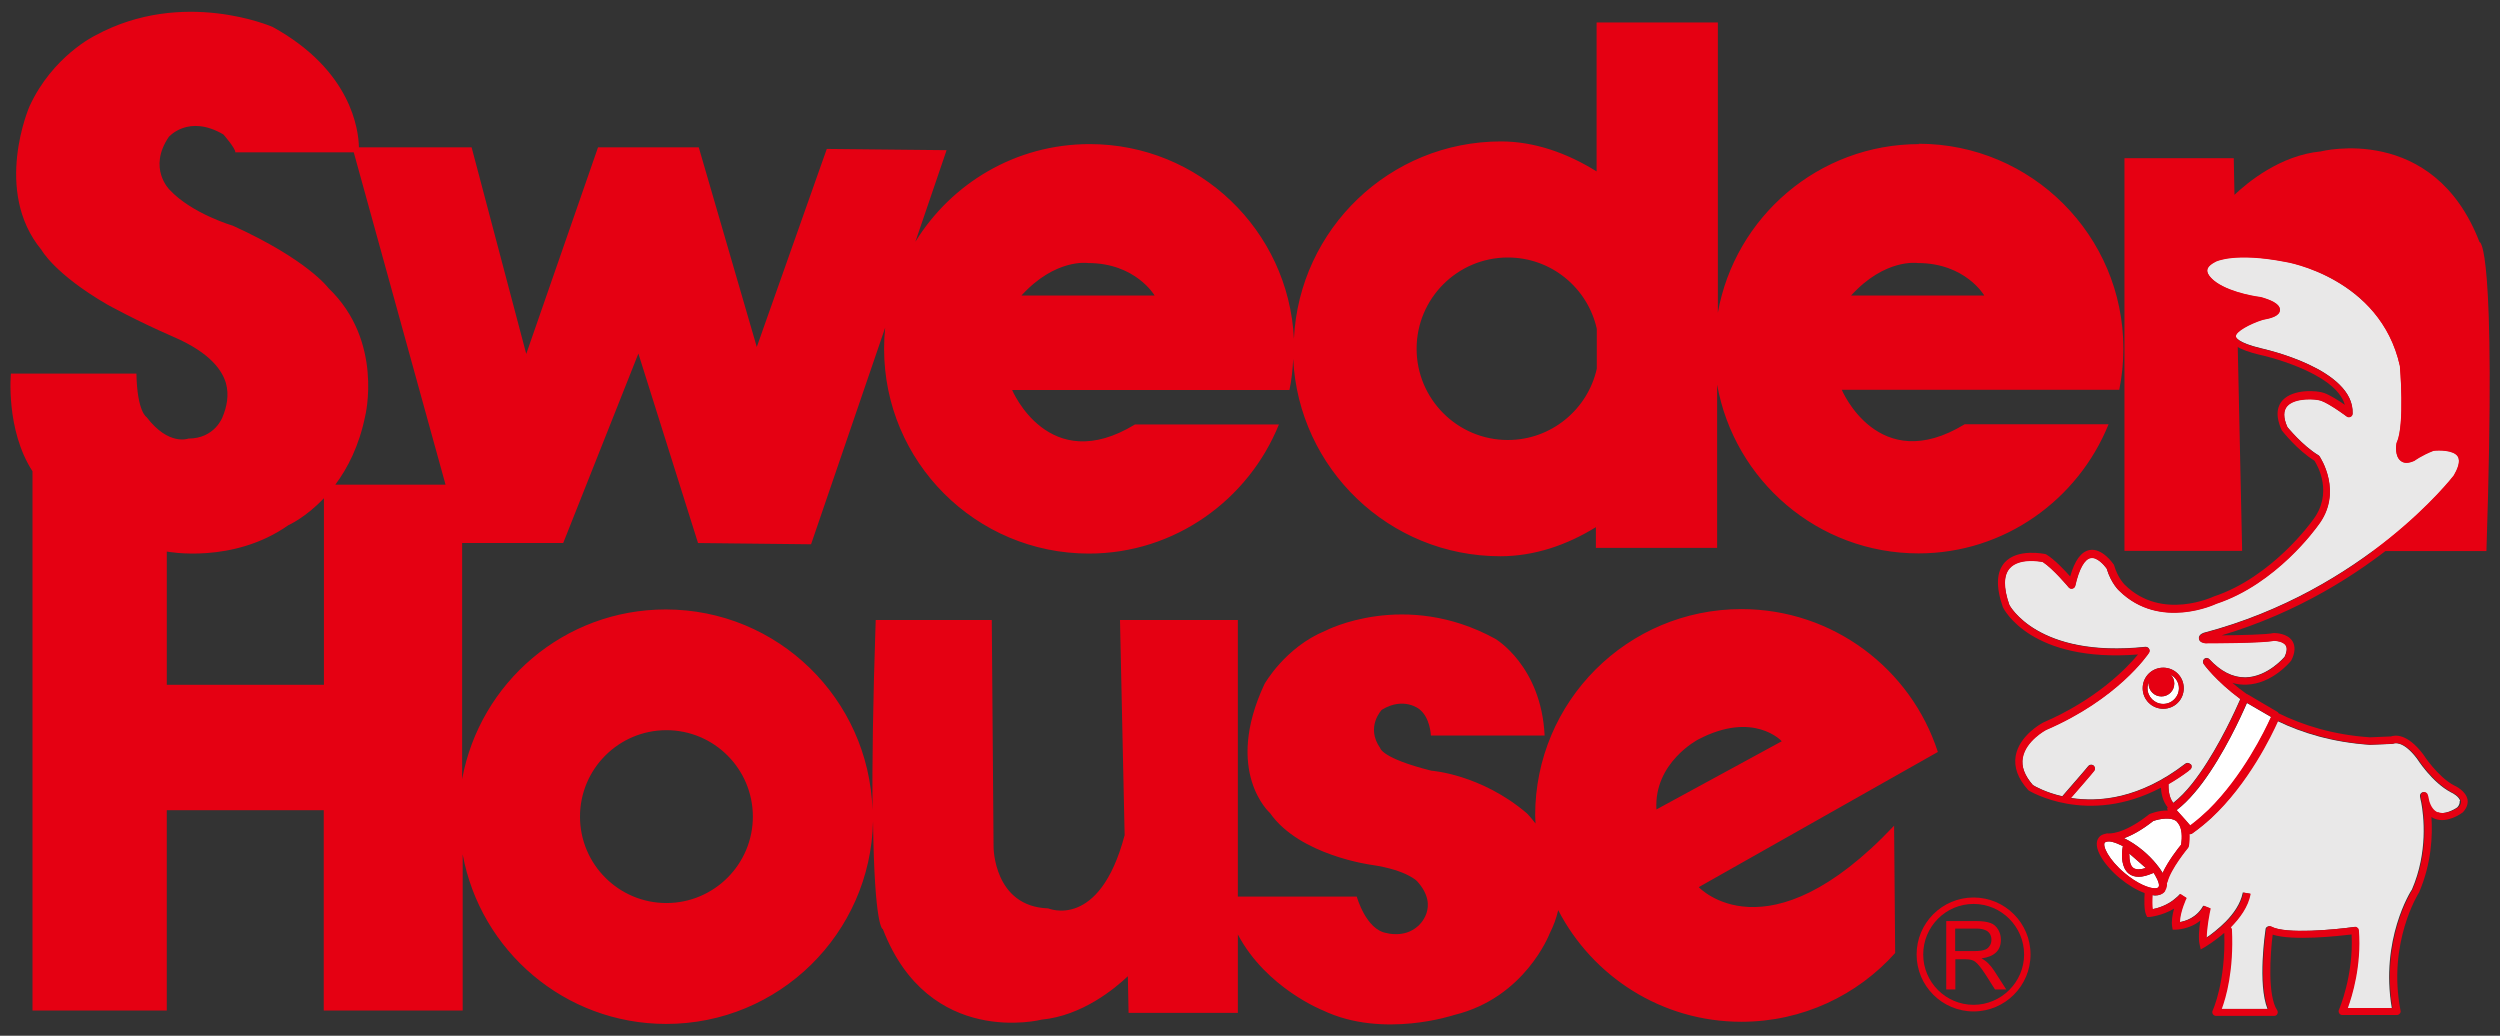
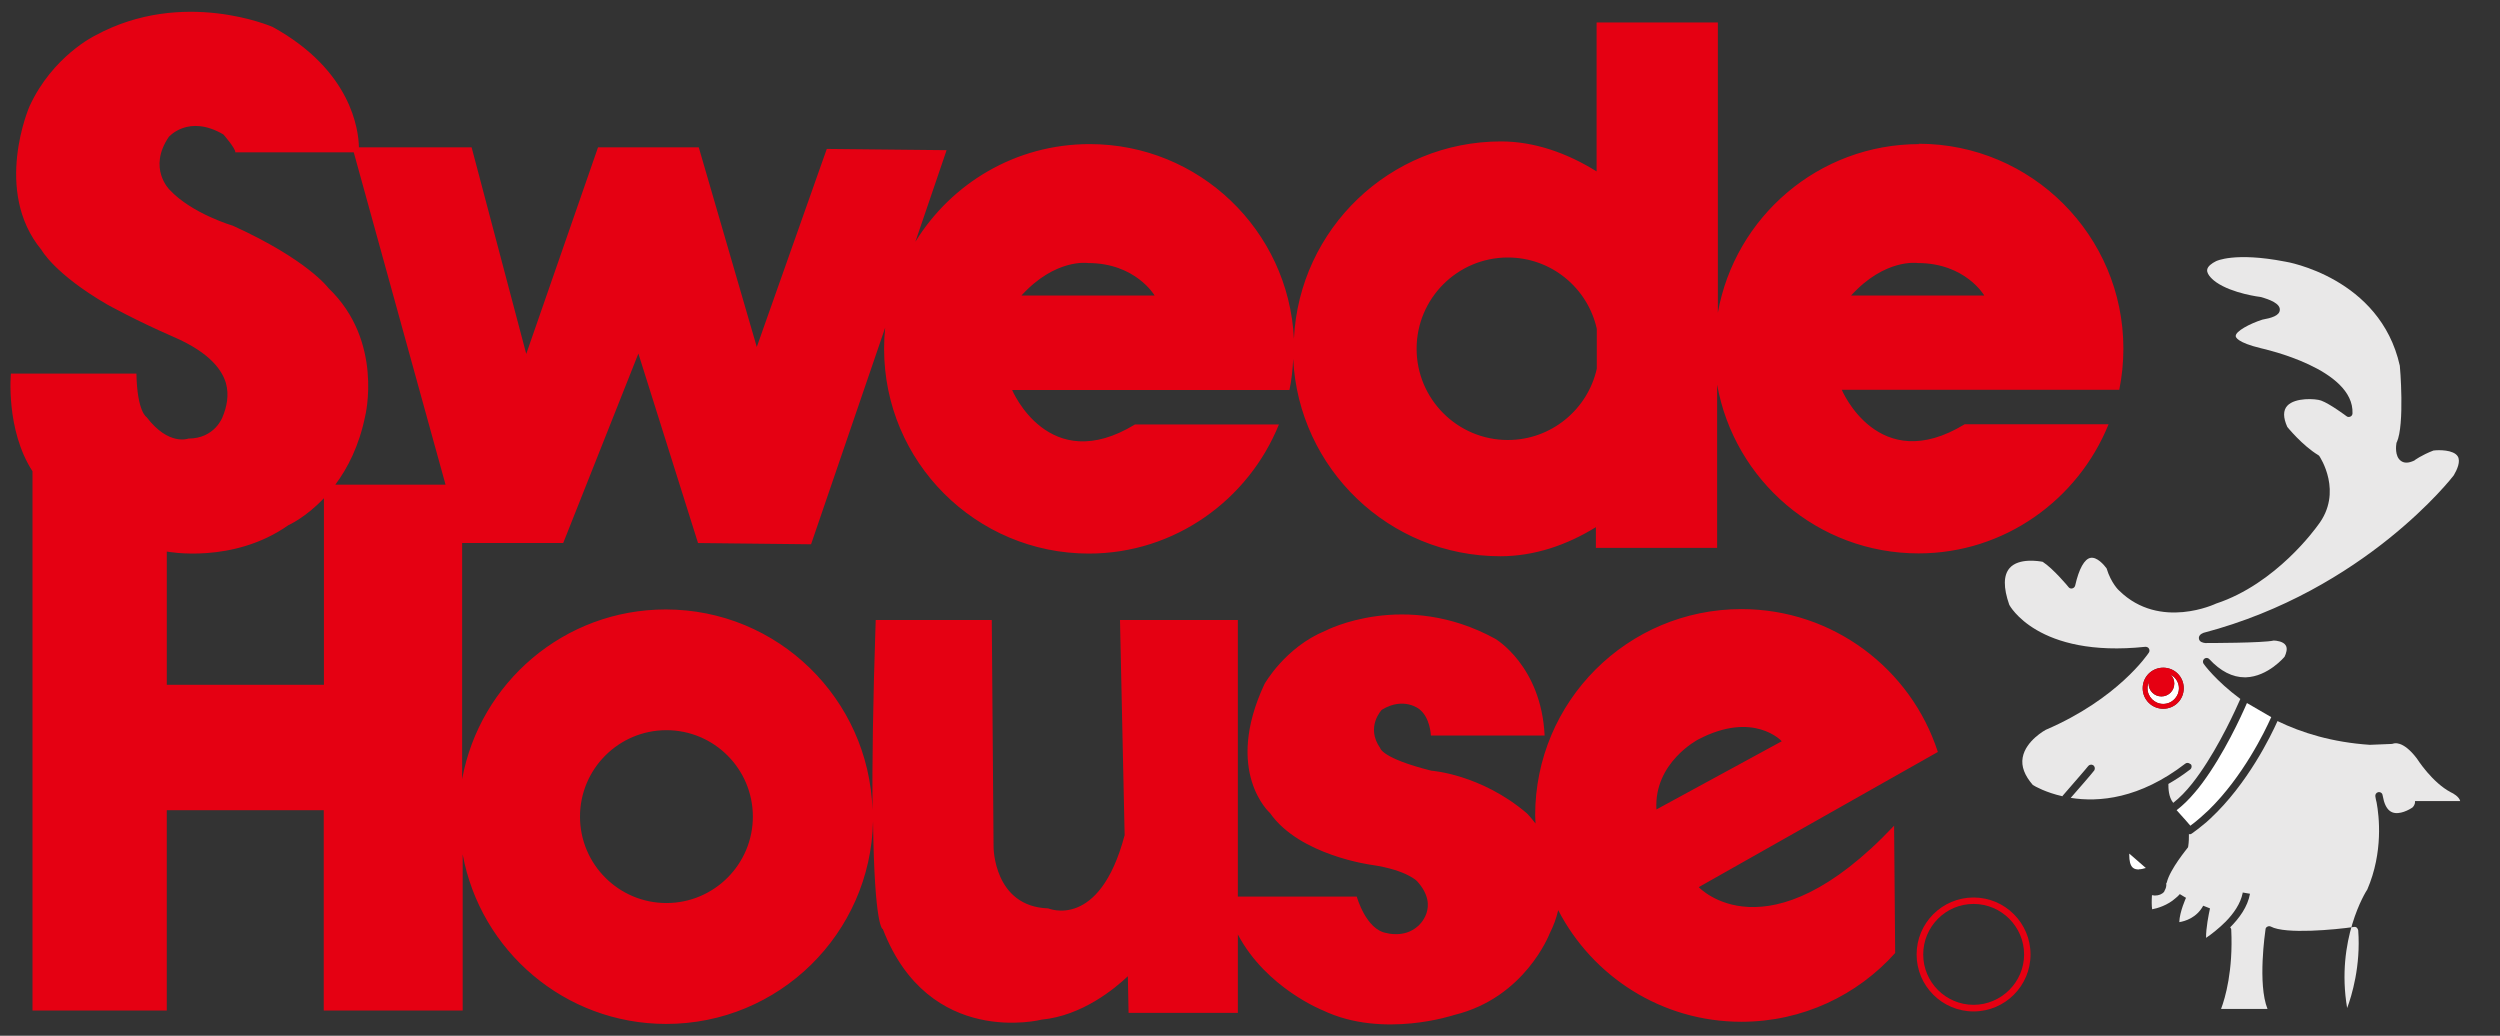
<svg xmlns="http://www.w3.org/2000/svg" height="58" viewBox="0 0 140 58" width="140">
  <rect x="0" y="0" width="140" height="58" fill="#333333" stroke="none" />
  <path d="m103.66 16.55c1.91-2.1 3.73-1.82 3.73-1.82 2.68 0 3.73 1.82 3.73 1.82zm-14.24 4.1c-.51 2.28-2.55 3.99-4.98 3.99-2.82 0-5.11-2.29-5.11-5.11s2.29-5.11 5.11-5.11c2.44 0 4.47 1.71 4.98 3.99zm-32.22-4.1c1.91-2.1 3.73-1.82 3.73-1.82 2.67 0 3.73 1.82 3.73 1.82h-7.45zm-47.86 21.8v-7.46s.01 0 .02 0c0 0 3.68.71 6.79-1.48 0 0 .96-.42 1.99-1.51v10.45h-8.79zm.16-27.72s-1.24-1.2-.05-2.96c0 0 1.1-1.29 3.06-.14 0 0 .67.76.67 1h6.63l5.14 18.61h-6.17c.69-.93 1.33-2.17 1.67-3.84 0 0 1.05-4.2-2.06-7.17 0 0-1.15-1.58-5.35-3.49 0 0-2.29-.67-3.54-2.01zm27.82 30.26c2.67 0 4.84 2.17 4.84 4.84s-2.17 4.84-4.84 4.84-4.84-2.17-4.84-4.84 2.17-4.84 4.84-4.84zm57.78.52c3.11-1.63 4.68.1 4.68.1l-7.02 3.82c-.15-2.63 2.34-3.92 2.34-3.92zm12.38-33.34c-5.64 0-10.32 4.08-11.28 9.44v-16.25h-6.79v8.34c-1.66-1.04-3.51-1.68-5.35-1.68-6.23 0-11.3 4.9-11.6 11.05-.3-6.07-5.3-10.9-11.44-10.9-4.13 0-7.74 2.19-9.76 5.47l1.75-5.13-6.71-.07-3.92 11.09-3.25-11.18h-5.64l-4.02 11.57-3.06-11.57h-6.31c-.02-.98-.42-4.31-4.83-6.74 0 0-5.02-2.2-9.94.48 0 0-2.39 1.15-3.68 3.97 0 0-2.06 4.73.67 8.03 0 0 .72 1.34 3.68 3.06 0 0 1.63.91 3.73 1.82s2.72 1.91 2.92 2.58c.19.67.05 1.34-.19 1.91 0 0-.43 1.2-1.91 1.2 0 0-1.1.43-2.34-1.2 0 0-.53-.29-.57-2.44h-7.03s-.3 3.14 1.21 5.47v30.2h7.52v-11.22h8.79v11.22h7.78v-8.75c.99 5.4 5.71 9.5 11.4 9.5 6.32 0 11.45-5.06 11.58-11.35.08 6.08.55 6.04.55 6.04 2.58 6.69 8.89 5.07 8.89 5.07 2.28-.22 4.11-1.75 4.83-2.43l.04 2.05h6.12v-4.39c1.59 3.01 4.78 4.26 4.78 4.26 3.35 1.59 7.33.25 7.33.25 3.98-.96 5.35-4.56 5.35-4.56.23-.45.38-.88.48-1.31 1.92 3.71 5.79 6.25 10.26 6.25 3.42 0 6.5-1.49 8.61-3.85l-.06-7.13c-7.12 7.55-10.94 3.44-10.94 3.44l13.39-7.57c-1.5-4.64-5.86-8-11-8-6.38 0-11.55 5.17-11.55 11.55 0 .15.02.3.02.46-.27-.36-.48-.57-.48-.57-2.58-2.2-5.35-2.39-5.35-2.39-2.8-.7-2.87-1.27-2.87-1.27-.83-1.18.09-2.14.09-2.14 1.24-.76 2.11-.03 2.11-.03.61.48.64 1.47.64 1.47h6.37c-.19-3.92-2.77-5.42-2.77-5.42-5.07-2.77-9.5-.45-9.5-.45-2.27.93-3.42 2.99-3.42 2.99-2.3 4.92.31 7.22.31 7.22 1.67 2.39 5.73 2.91 5.73 2.91 1.94.29 2.51.91 2.51.91 1.32 1.46.05 2.51.05 2.51-.76.69-1.77.39-1.77.39-1.15-.19-1.66-2.04-1.66-2.04h-6.66v-15.49h-6.6l.26 12.05c-1.41 5.34-4.28 4.1-4.28 4.1-3.06-.1-3.06-3.44-3.06-3.44l-.1-12.71h-6.5c-.16 4.72-.2 8.15-.18 10.64-.2-6.23-5.3-11.23-11.58-11.23-5.69 0-10.41 4.1-11.4 9.5v-13.22h5.66l4.21-10.61 3.34 10.61 6.33.07 4.15-12.13c-.04.39-.06.78-.06 1.18 0 6.34 5.14 11.47 11.47 11.47 4.82 0 8.94-3.02 10.64-7.23h-8.06c-4.84 2.95-6.88-1.93-6.88-1.93h15.53c.12-.56.18-1.15.21-1.74.3 6.15 5.37 11.05 11.6 11.05 1.89 0 3.72-.62 5.35-1.63v1.16h6.79v-9.14c.96 5.37 5.64 9.45 11.28 9.45 4.82 0 8.94-3.02 10.64-7.23h-8.06c-4.84 2.95-6.88-1.93-6.88-1.93h15.54c.15-.75.23-1.52.23-2.31 0-6.33-5.14-11.47-11.47-11.47z" fill="#e50012" />
-   <path d="m138.85 13.55c-2.58-6.69-8.89-5.07-8.89-5.07-2.28.22-4.11 1.75-4.83 2.43l-.04-2.05h-6.12v21.99h6.59l-.26-12.05h3.04l1.24-3.66c3.06.09 3.06 3 3.06 3l.1 12.72h6.5c.57-17.4-.38-17.3-.38-17.3" fill="#e60012" />
  <path d="m110.52 56.64c-1.76 0-3.19-1.43-3.19-3.19s1.43-3.19 3.19-3.19 3.19 1.43 3.19 3.19-1.43 3.19-3.19 3.19zm0-6.02c-1.56 0-2.82 1.27-2.82 2.83s1.27 2.82 2.82 2.82 2.83-1.27 2.83-2.82-1.27-2.83-2.83-2.83z" fill="#e60012" />
-   <path d="m110.97 53.67c.72-.1 1.08-.45 1.08-1.04 0-.21-.05-.4-.15-.57-.11-.18-.25-.31-.43-.37-.19-.07-.45-.11-.78-.11h-1.7v3.83h.51v-1.69h.58c.23 0 .41.04.52.13.16.11.36.37.62.77l.5.79h.63l-.67-1.04c-.22-.34-.46-.57-.72-.7m.47-.72c-.06.1-.14.18-.24.22-.14.06-.34.09-.61.09h-1.09v-1.26h1.21c.21 0 .39.04.53.11.19.1.29.28.29.52 0 .12-.03.23-.09.33z" fill="#e60012" />
  <path d="m122.66 42.79s.02 0 .03.01c.07.09.05.22-.04.29-.02.02-.05.03-.07.05-.39.3-.77.54-1.15.76 0 .23 0 .72.27 1.06.36-.28.72-.65 1.06-1.08.15-.19.29-.38.43-.58 1.13-1.61 2.03-3.61 2.27-4.16-1.38-1.02-2.05-1.95-2.06-1.97-.06-.09-.04-.21.04-.28.09-.07.21-.06.28.02.63.68 1.3 1.02 1.99 1.02h.06c1.24-.04 2.17-1.15 2.17-1.16.08-.17.18-.45.06-.63-.13-.22-.53-.27-.67-.27-.59.14-3.69.14-3.83.14-.11-.01-.34-.05-.36-.25-.02-.13.07-.25.25-.32 9.05-2.38 13.97-8.75 14.02-8.82.19-.32.4-.79.22-1.07-.24-.37-1.06-.36-1.36-.32-.67.26-1.07.55-1.07.56-.34.16-.58.15-.76.01-.34-.26-.26-.86-.24-.98 0-.02 0-.04.02-.05.45-.99.18-4.26.17-4.29-1.1-4.94-6.37-5.83-6.42-5.83-2.83-.55-3.87-.03-3.88-.02-.22.11-.47.28-.49.49-.02.28.37.59.5.68.91.64 2.48.83 2.49.83.52.14 1.1.37 1.08.72-.01.33-.48.46-.98.55-.71.23-1.5.65-1.49.92 0 .06.08.36 1.41.68.21.05 5.23 1.16 5.13 3.65 0 .08-.05.15-.12.18s-.15.03-.21-.02c0 0-.93-.7-1.43-.88-.3-.11-1.45-.18-1.89.29-.24.26-.24.66 0 1.19 0 0 .84 1.04 1.74 1.58.03.02.05.04.06.06s1.36 2.01-.1 3.88c-.09.12-2.32 3.26-5.69 4.37 0 0-3.14 1.51-5.42-.72-.01 0-.46-.42-.71-1.25-.15-.21-.55-.66-.9-.59-.34.06-.65.61-.86 1.55-.02.08-.08.14-.16.16-.07.02-.16 0-.21-.07 0-.01-.86-1.04-1.45-1.42-.21-.04-1.34-.23-1.85.35-.35.4-.36 1.09-.02 2.06 0 0 1.56 2.99 7.62 2.35.08 0 .16.03.2.1s.04.16 0 .22c-.07.11-1.75 2.6-5.78 4.33 0 0-1.12.6-1.29 1.55-.09.5.11 1.01.57 1.54.13.08.73.42 1.66.63 0-.01 0-.02.01-.03.51-.59 1.35-1.55 1.42-1.65.06-.09.19-.12.29-.06.09.07.12.19.06.29-.09.13-.94 1.11-1.32 1.54 1.57.25 3.85.06 6.42-1.92.08-.06.19-.05.27.02zm-1.52-3.1c-.63 0-1.15-.51-1.15-1.15s.51-1.15 1.15-1.15 1.15.51 1.15 1.15-.51 1.15-1.15 1.15z" fill="#e9e8e8" />
-   <path d="m137.77 44.86c-.05-.24-.4-.44-.52-.49-1.05-.55-1.87-1.84-1.91-1.9-.8-1.05-1.3-.83-1.31-.83-.02.01-.06.02-.08.02l-1.24.05c-2.1-.14-3.81-.67-5.17-1.33-.36.81-1.67 3.51-3.75 5.45-.15.14-.29.27-.45.39-.19.16-.39.31-.6.46-.04.03-.08.04-.12.04-.01 0-.02-.01-.04-.02 0 .21 0 .44-.04.7 0 .04-.02.07-.05.1 0 .01-.97 1.17-1.15 1.92 0 .02-.02.03-.03.04.02.16-.02.29-.09.41-.01.02-.02.05-.03.07-.12.14-.3.21-.52.21 0 0 0 0-.01 0-.04 0-.1-.02-.15-.02-.02.3-.02.6.01.79.28-.05.87-.22 1.32-.63.08-.07.16-.13.23-.22l.33.2h.02s-.36.78-.38 1.37c.32-.05.97-.24 1.34-.92l.38.15c-.07.32-.23 1.11-.22 1.65.27-.18.7-.51 1.1-.91.44-.45.83-1 .95-1.6 0-.01 0-.02 0-.03l.41.07c-.13.73-.6 1.37-1.11 1.88.03.03.06.08.06.13.11 2.3-.34 3.83-.57 4.44h2.6c-.56-1.4-.13-4.32-.11-4.46 0-.07.05-.12.11-.15s.13-.03.19 0c.81.44 3.63.17 4.65.02.06-.01.11 0 .16.04.04.04.07.09.08.15.15 1.99-.37 3.69-.62 4.35h2.5c-.65-3.82 1.05-6.53 1.13-6.64.9-2.09.66-4.12.52-4.87-.03-.1-.05-.22-.07-.34-.02-.11.05-.21.16-.24.11-.02.22.04.24.15 0 .02.04.15.08.35.1.34.26.55.47.63.4.16.96-.15 1.14-.28.16-.18.13-.31.13-.35z" fill="#e9e8e8" />
+   <path d="m137.77 44.86c-.05-.24-.4-.44-.52-.49-1.05-.55-1.87-1.84-1.91-1.9-.8-1.05-1.3-.83-1.31-.83-.02.01-.06.02-.08.02l-1.24.05c-2.1-.14-3.81-.67-5.17-1.33-.36.81-1.67 3.51-3.75 5.45-.15.14-.29.27-.45.39-.19.16-.39.31-.6.46-.04.03-.08.04-.12.04-.01 0-.02-.01-.04-.02 0 .21 0 .44-.04.7 0 .04-.02.07-.05.1 0 .01-.97 1.17-1.15 1.92 0 .02-.02.03-.03.04.02.16-.02.29-.09.41-.01.02-.02.05-.03.07-.12.14-.3.21-.52.21 0 0 0 0-.01 0-.04 0-.1-.02-.15-.02-.02.3-.02.6.01.79.28-.05.87-.22 1.32-.63.08-.07.16-.13.23-.22l.33.2h.02s-.36.78-.38 1.37c.32-.05.97-.24 1.34-.92l.38.15c-.07.32-.23 1.11-.22 1.65.27-.18.7-.51 1.1-.91.44-.45.83-1 .95-1.6 0-.01 0-.02 0-.03l.41.07c-.13.73-.6 1.37-1.11 1.88.03.03.06.08.06.13.11 2.3-.34 3.83-.57 4.44h2.6c-.56-1.4-.13-4.32-.11-4.46 0-.07.05-.12.11-.15s.13-.03.19 0c.81.44 3.63.17 4.65.02.06-.01.11 0 .16.04.04.04.07.09.08.15.15 1.99-.37 3.69-.62 4.35c-.65-3.82 1.05-6.53 1.13-6.64.9-2.09.66-4.12.52-4.87-.03-.1-.05-.22-.07-.34-.02-.11.05-.21.16-.24.11-.02.22.04.24.15 0 .02.04.15.08.35.1.34.26.55.47.63.4.16.96-.15 1.14-.28.16-.18.13-.31.13-.35z" fill="#e9e8e8" />
  <g fill="#fff">
    <path d="m121.14 39.42c.49 0 .88-.4.88-.88 0-.33-.19-.61-.46-.76.13.13.2.3.2.5 0 .4-.32.72-.72.72s-.72-.32-.72-.72c0-.04.02-.07.02-.1-.05.11-.08.23-.08.36 0 .49.4.88.88.88z" />
-     <path d="m121.87 45.98c-.16-.12-.37-.15-.59-.14-.28.01-.56.09-.7.14-.66.52-1.21.8-1.63.96.36.17.73.42 1.08.71.27.23.52.48.73.74.14.17.26.33.35.5.31-.68.88-1.41 1.04-1.59.06-.41.06-.91-.17-1.2l-.1-.12z" />
-     <path d="m120.7 49.03s-.07-.1-.1-.15c-.03.01-.05.02-.07.03-.29.12-.55.19-.76.19-.22 0-.41-.06-.56-.18-.41-.33-.4-.98-.36-1.34.01-.09.02-.16.03-.2-.22-.11-.42-.19-.58-.23-.07-.02-.13-.03-.19-.03 0 0 0 0-.01 0-.11 0-.19.01-.23.06-.15.18.21.96 1.11 1.72.7.59 1.36.85 1.69.85.09 0 .17-.02.2-.06.08-.09.02-.33-.16-.63 0 0 0-.01-.01-.02z" />
    <path d="m119.79 48.68c.11 0 .24-.03.36-.07h.02l-.92-.8h-.01s0 .06 0 .09c0 .27.04.56.21.7.09.07.2.09.33.09z" />
    <path d="m125.83 39.36s0 .02-.01.03c-.31.72-1.28 2.83-2.49 4.46-.14.19-.29.38-.44.55-.32.38-.66.71-1 .97l.26.29.26.29.25.29c.2-.15.39-.3.57-.46.15-.13.3-.27.45-.41 1.93-1.88 3.16-4.43 3.49-5.17 0-.01.01-.03.02-.04l-1.36-.79z" />
  </g>
-   <path d="m138.18 44.77c-.1-.49-.69-.76-.74-.78-.94-.49-1.73-1.73-1.75-1.76-.91-1.19-1.59-1.06-1.79-.99l-1.18.05c-2.09-.14-3.78-.69-5.11-1.34-.02-.02-.03-.05-.05-.07l-1.72-1.01s-.02 0-.02 0c-.3-.22-.58-.43-.81-.63.26.08.53.11.79.1 1.43-.04 2.44-1.26 2.51-1.35.22-.43.24-.8.07-1.08-.28-.45-.94-.46-1.06-.46-.37.09-1.85.12-2.91.13 8.63-2.57 13.33-8.66 13.39-8.74.39-.65.46-1.16.22-1.53-.42-.65-1.63-.52-1.81-.5-.77.29-1.19.6-1.19.6-.14.06-.25.08-.3.04-.1-.07-.11-.36-.08-.56.48-1.12.21-4.34.19-4.5-1.16-5.24-6.71-6.17-6.76-6.18-3-.58-4.11 0-4.15.02-.45.23-.69.51-.71.84-.03.57.62 1 .68 1.04.99.69 2.61.89 2.65.89.29.08.59.2.71.29-.07.04-.24.1-.62.17-.31.1-1.83.61-1.81 1.34.01.45.56.79 1.73 1.07.05 0 4.24.94 4.76 2.8-.33-.23-.82-.54-1.15-.66-.4-.15-1.73-.24-2.33.4-.25.27-.47.77-.05 1.69.04.05.87 1.11 1.83 1.7.17.26 1.08 1.84-.12 3.36-.02.03-2.25 3.16-5.51 4.24-.03.01-2.91 1.39-4.98-.64 0 0-.39-.36-.61-1.1 0-.02-.01-.04-.03-.06-.03-.04-.63-.92-1.34-.8-.47.09-.83.57-1.09 1.48-.32-.36-.88-.95-1.32-1.22-.02-.01-.04-.02-.06-.03-.06-.01-1.56-.34-2.29.47-.46.52-.5 1.35-.1 2.5.06.13 1.58 3.12 7.57 2.65-.62.75-2.31 2.52-5.33 3.82-.05.03-1.31.7-1.52 1.85-.11.64.12 1.28.69 1.91.01.01.03.03.04.04.04.02 3.27 2.01 7.4-.16.02.32.1.76.38 1.1 0 .02-.03.03-.03.05 0 .05.02.09.04.13-.51-.02-.98.18-1.01.19-.02 0-.03.02-.05.03-1.49 1.18-2.29 1.06-2.31 1.06 0 0-.01 0-.02 0-.03 0-.06 0-.09.02-.02 0-.03 0-.05.01-.12.03-.24.08-.32.18-.43.51.26 1.55 1.16 2.3.45.37.94.67 1.39.83-.02.33-.04.95.08 1.21l.06.13h.14s.72-.07 1.37-.47c-.09.32-.16.69-.11 1l.03.18h.18s.75 0 1.37-.51c-.07.46-.12 1.01-.04 1.35l.06.27.24-.14s.54-.32 1.08-.79c.09 2.74-.64 4.33-.65 4.35-.03.06-.03.14.01.2s.1.1.18.1h3.25c.08 0 .15-.04.18-.11.04-.07.03-.15-.01-.21-.54-.81-.39-3.12-.25-4.23 1.14.36 3.65.08 4.42-.01.12 2.3-.7 4.2-.71 4.22-.03.06-.02.14.02.2s.1.09.17.09h3.06c.06 0 .12-.03.16-.08s.06-.11.04-.17c-.74-3.78 1-6.56 1.04-6.62.7-1.63.76-3.19.69-4.22.06.04.12.08.19.1.7.28 1.51-.31 1.57-.36.28-.3.29-.57.26-.74zm-1.67.72c-.21-.09-.37-.3-.47-.63-.04-.21-.07-.33-.08-.35-.03-.11-.14-.17-.24-.15-.11.02-.18.13-.16.24.02.12.04.23.07.34.14.76.38 2.78-.52 4.87-.07.12-1.78 2.82-1.13 6.64h-2.5c.24-.66.77-2.36.62-4.35 0-.06-.03-.11-.08-.15s-.1-.06-.16-.04c-1.02.14-3.84.42-4.65-.02-.06-.03-.13-.04-.19 0-.06.03-.1.09-.11.15-.02.13-.45 3.06.11 4.46h-2.6c.23-.61.68-2.14.57-4.44 0-.05-.03-.09-.06-.13.5-.51.98-1.15 1.11-1.88l-.41-.07s0 .02 0 .03c-.12.6-.51 1.16-.95 1.6-.4.41-.83.73-1.1.91 0-.54.15-1.33.22-1.65l-.38-.15c-.38.69-1.02.87-1.34.92.01-.59.37-1.35.38-1.36h-.02s-.33-.22-.33-.22c-.07.09-.15.15-.23.22-.45.41-1.04.58-1.32.63-.03-.18-.03-.49-.01-.79.05 0 .1.02.15.02h.01c.21 0 .39-.06.52-.21.02-.02.02-.04.03-.07.07-.12.11-.26.09-.41 0-.02.02-.02.03-.04.18-.75 1.14-1.91 1.15-1.92.02-.03.04-.06.05-.1.04-.26.05-.49.04-.7.01 0 .02.02.04.02.04 0 .08-.01.12-.04.2-.14.4-.3.6-.46.15-.13.3-.26.45-.39 2.09-1.94 3.39-4.64 3.75-5.45 1.36.65 3.08 1.18 5.17 1.33l1.24-.05s.06 0 .08-.02c0 0 .51-.21 1.31.83.03.05.86 1.34 1.91 1.9.12.05.47.25.52.49 0 .04.04.17-.13.35-.18.13-.74.45-1.14.28zm-15.23.35c.21 0 .43.02.59.14l.1.12c.23.29.23.78.17 1.2-.15.19-.73.92-1.04 1.59-.09-.16-.21-.33-.35-.5-.21-.26-.46-.51-.73-.74-.34-.29-.72-.54-1.08-.71.42-.15.96-.43 1.63-.96.15-.06.42-.13.7-.14zm1.3-2.69s.05-.03.07-.05c.09-.07.11-.2.04-.29 0 0-.02 0-.03-.01-.07-.07-.18-.09-.27-.02-2.56 1.98-4.85 2.16-6.42 1.92.37-.43 1.23-1.41 1.32-1.54.06-.09.04-.22-.06-.29-.1-.06-.22-.04-.29.06s-.91 1.07-1.42 1.65c0 0 0 .02-.01.03-.93-.21-1.52-.55-1.66-.63-.47-.53-.66-1.04-.57-1.54.17-.95 1.29-1.55 1.29-1.55 4.02-1.73 5.71-4.22 5.78-4.33.04-.07.05-.15 0-.22s-.12-.1-.2-.1c-6.06.64-7.61-2.34-7.62-2.35-.34-.97-.33-1.67.02-2.06.52-.58 1.65-.39 1.85-.35.58.38 1.44 1.41 1.45 1.42.05.06.13.09.21.07s.14-.08.16-.16c.21-.94.52-1.49.86-1.55.35-.07.75.38.9.59.25.84.7 1.24.71 1.25 2.28 2.23 5.42.72 5.42.72 3.37-1.11 5.6-4.25 5.69-4.37 1.46-1.87.12-3.86.1-3.88-.02-.03-.04-.05-.06-.06-.9-.54-1.73-1.58-1.74-1.58-.24-.54-.23-.94 0-1.19.44-.47 1.59-.4 1.89-.29.49.18 1.42.87 1.43.88.06.05.14.05.21.02s.12-.1.12-.18c.1-2.49-4.92-3.61-5.13-3.65-1.33-.32-1.41-.62-1.41-.68 0-.27.78-.69 1.49-.92.5-.09.96-.22.98-.55.01-.35-.56-.58-1.08-.72-.02 0-1.58-.19-2.49-.83-.13-.09-.52-.4-.5-.68.01-.21.27-.38.49-.49.01 0 1.05-.53 3.88.02.05 0 5.32.89 6.42 5.83 0 .03.28 3.3-.17 4.29 0 .02-.01.03-.02.05-.02.12-.1.72.24.98.18.14.42.14.76-.01 0 0 .4-.3 1.07-.56.3-.03 1.12-.05 1.36.32.18.28-.03.74-.22 1.07-.05.06-4.97 6.43-14.02 8.82-.18.08-.27.19-.25.32.03.2.26.24.36.25.13 0 3.23 0 3.83-.14.14 0 .53.05.67.27.11.18.01.47-.06.63 0 .01-.93 1.12-2.17 1.16-.02 0-.04 0-.06 0-.69 0-1.36-.34-1.99-1.02-.07-.08-.2-.09-.28-.02s-.1.19-.04.28c.01.02.68.95 2.06 1.97-.24.56-1.14 2.55-2.27 4.16-.14.2-.29.39-.43.58-.34.43-.7.8-1.06 1.08-.26-.34-.28-.83-.27-1.06.38-.22.76-.47 1.15-.76zm-3.34 4.75s0-.07 0-.1h.01s.92.81.92.81-.01 0-.02 0c-.12.04-.25.07-.36.07-.13 0-.24-.02-.33-.09-.17-.14-.21-.43-.21-.7zm2.64-2.54c.34-.25.68-.59 1-.97.15-.17.29-.36.44-.55 1.22-1.62 2.18-3.74 2.49-4.46 0 0 0-.02.01-.03l1.36.79s-.01.03-.02.04c-.33.73-1.57 3.28-3.49 5.17-.15.14-.3.28-.45.41-.19.16-.38.32-.57.46l-.25-.29-.26-.29-.26-.29zm-4.01 1.82s.12-.06.23-.06h.01c.05 0 .12.01.19.03.16.04.36.12.58.23 0 .04-.02.11-.03.2-.04.36-.05 1.01.36 1.34.15.12.34.18.56.18.22 0 .48-.07.76-.19.03-.01.05-.02.07-.03.03.05.07.1.1.15 0 0 0 .01.01.02.18.31.23.54.16.63-.03.04-.11.06-.2.06-.33 0-.99-.26-1.69-.85-.9-.75-1.26-1.53-1.11-1.72z" fill="#e60012" />
  <path d="m121.14 37.39c-.63 0-1.15.51-1.15 1.15s.51 1.15 1.15 1.15 1.15-.51 1.15-1.15-.51-1.15-1.15-1.15zm0 2.03c-.49 0-.88-.4-.88-.88 0-.13.03-.25.08-.36 0 .04-.02.07-.02.1 0 .4.33.72.72.72s.72-.32.72-.72c0-.19-.08-.37-.2-.5.27.15.46.43.46.76 0 .49-.4.88-.88.88z" fill="#e60012" />
</svg>